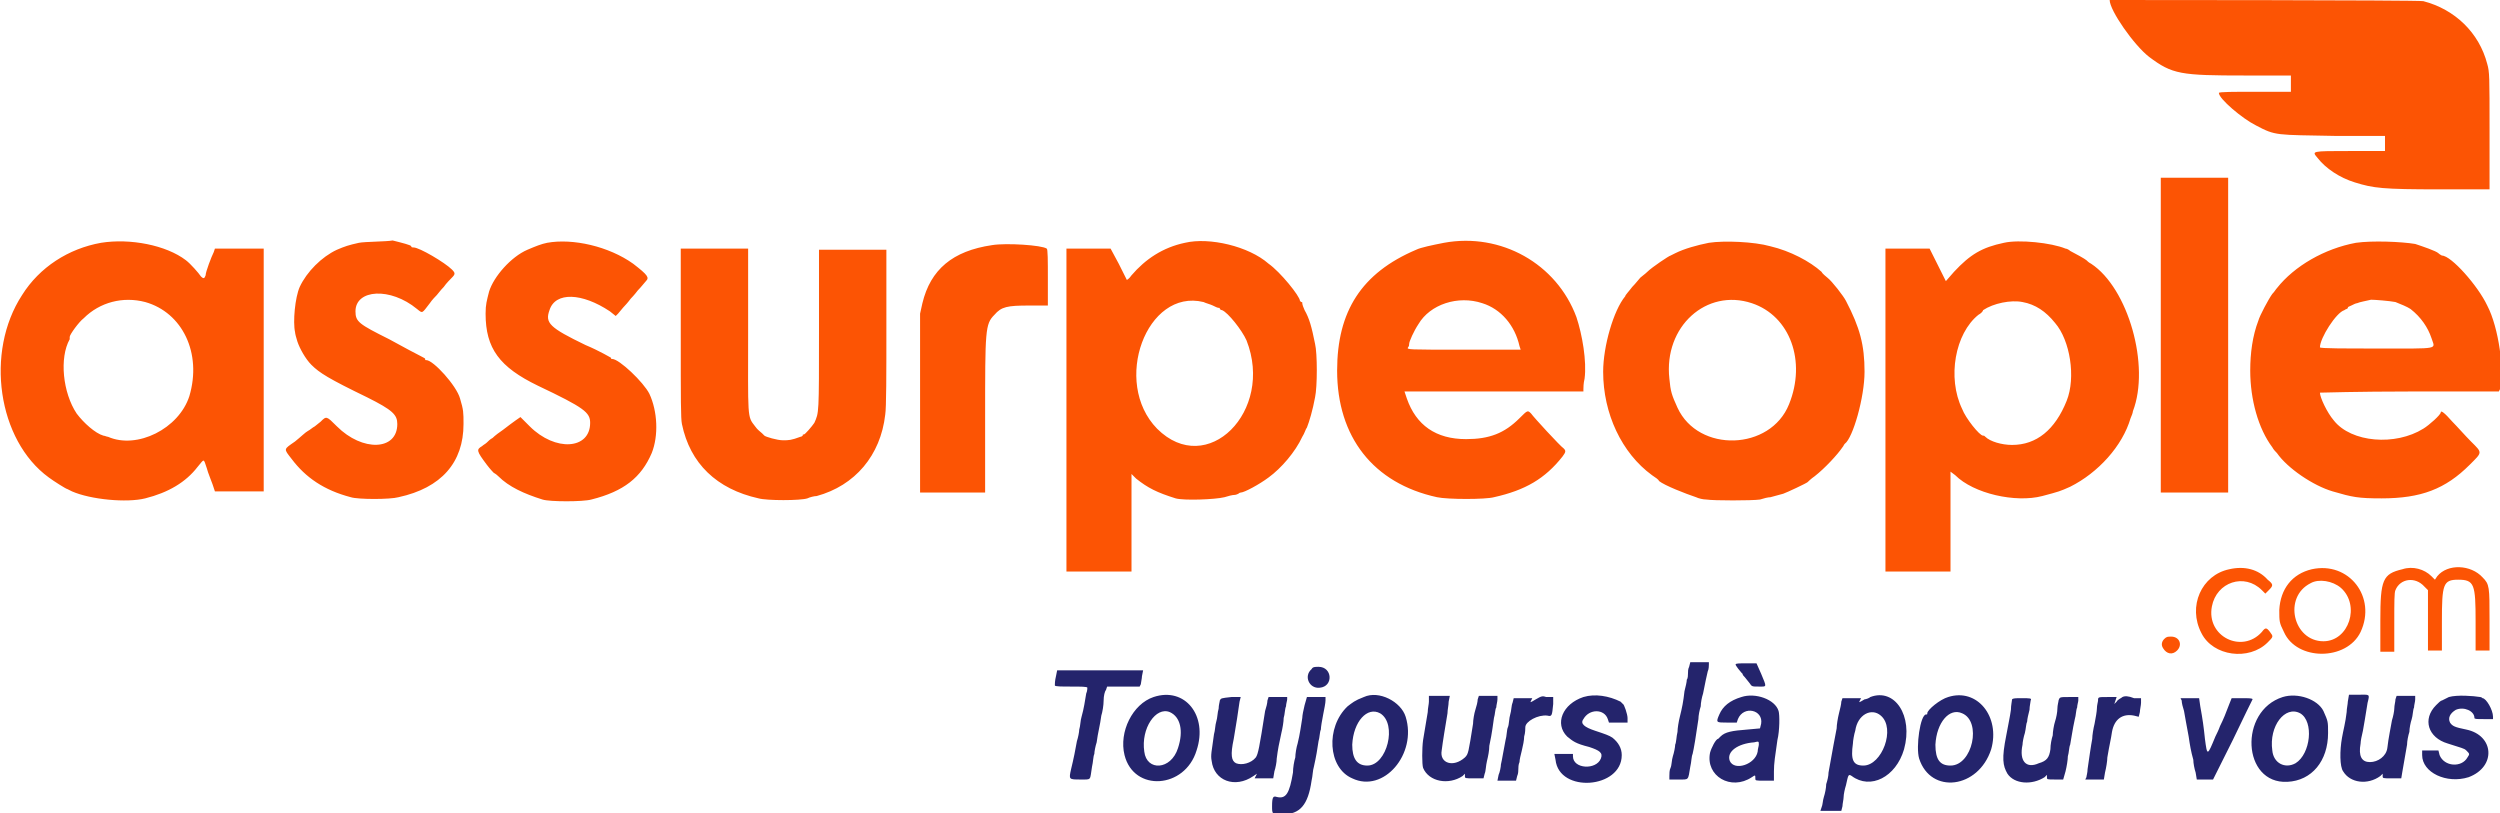
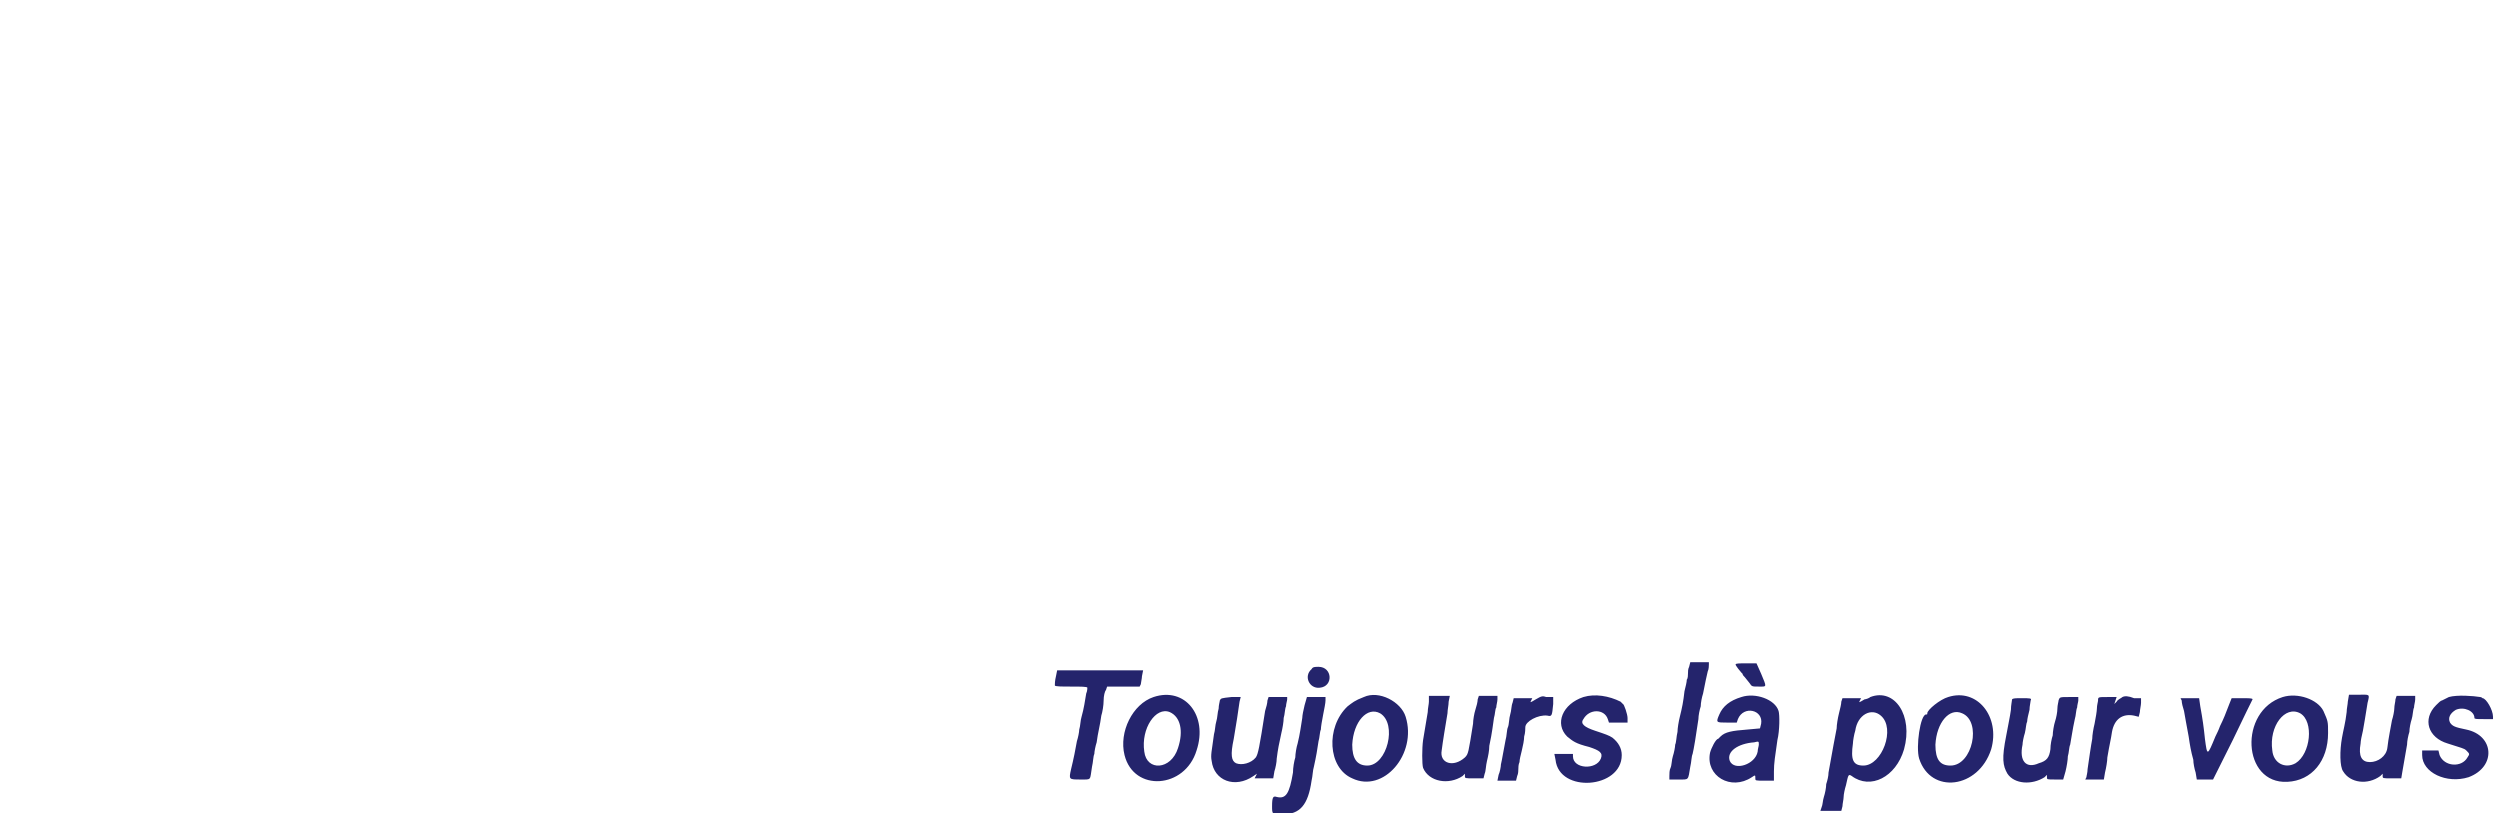
<svg xmlns="http://www.w3.org/2000/svg" version="1.1" id="svg" x="0px" y="0px" width="215.2px" height="70px" viewBox="0 0 215.2 70" style="enable-background:new 0 0 215.2 70;" xml:space="preserve">
  <style type="text/css">
	.st0{fill-rule:evenodd;clip-rule:evenodd;fill:#FC5404;}
	.st1{fill-rule:evenodd;clip-rule:evenodd;fill:#24246C;}
</style>
  <g id="svgg">
-     <path id="path0" class="st0" d="M181.6,0c0,0.9,2.1,3.9,3.4,4.9c2,1.5,2.7,1.6,8.3,1.6l3.9,0v0.7v0.7h-3.1c-1.7,0-3.1,0-3.1,0.1   c0,0.5,2,2.2,3.2,2.8c1.7,0.9,1.7,0.8,6.8,0.9l4.3,0v0.7V13h-3c-3.4,0-3.3,0-2.8,0.6c0.7,0.9,1.9,1.7,3.2,2.1   c1.6,0.5,2.4,0.6,7.3,0.6h4.3v-5c0-4.8,0-5.1-0.2-5.8c-0.7-2.7-2.8-4.7-5.5-5.4C208.2,0,181.6,0,181.6,0 M186,28.9v13.5h2.9h2.9   V28.9V15.3h-2.9H186V28.9 M8.7,20.9c-2.8,0.5-5.3,2.1-6.8,4.5c-3.2,4.9-2.1,12.5,2.3,15.7c0.4,0.3,1.5,1,1.6,1c0,0,0.2,0.1,0.4,0.2   c1.6,0.7,4.7,1,6.3,0.6c2-0.5,3.5-1.4,4.5-2.7c0.6-0.7,0.5-0.8,0.8,0.1c0.1,0.4,0.4,1.1,0.5,1.4l0.2,0.6l2.1,0l2.1,0V31.9V21.4   h-2.1h-2.1l-0.1,0.3c-0.2,0.4-0.7,1.7-0.7,2c-0.1,0.3-0.2,0.3-0.4,0.1c-0.2-0.3-0.9-1.1-1.3-1.4C14.3,21.1,11.2,20.5,8.7,20.9    M30.9,20.9c-0.9,0.2-1.2,0.3-1.9,0.6c-1.3,0.6-2.6,1.9-3.2,3.2c-0.4,0.9-0.6,3-0.4,3.9c0,0.1,0.1,0.5,0.2,0.8   c0.2,0.6,0.7,1.5,1.2,2c0.7,0.7,1.5,1.2,4.8,2.8c2.2,1.1,2.6,1.5,2.6,2.3c0,2.3-3,2.4-5.2,0.2c-0.9-0.9-0.9-0.9-1.4-0.4   c-0.1,0.1-0.4,0.3-0.5,0.4c-0.2,0.1-0.4,0.3-0.6,0.4c-0.2,0.1-0.6,0.5-1.1,0.9c-1,0.7-1,0.6-0.3,1.5c1.2,1.6,2.8,2.7,5.1,3.3   c0.6,0.2,3.4,0.2,4.1,0c3.7-0.8,5.6-3,5.6-6.3c0-1,0-1.2-0.3-2.2c-0.3-1.1-2.3-3.3-2.9-3.3c-0.1,0-0.1,0-0.1-0.1   c0-0.1-0.2-0.1-3.1-1.7c-2.6-1.3-2.9-1.5-2.9-2.4c0-1.9,3-2.1,5.3-0.2c0.5,0.4,0.4,0.4,1.1-0.5c0.2-0.3,0.5-0.6,0.6-0.7   c0.1-0.1,0.3-0.4,0.6-0.7c0.2-0.3,0.6-0.7,0.7-0.8c0.3-0.3,0.3-0.4,0-0.7c-0.6-0.6-2.8-1.9-3.3-1.9c-0.1,0-0.2,0-0.2-0.1   c0-0.1-0.8-0.3-1.6-0.5C33.3,20.8,31.4,20.8,30.9,20.9 M47.1,20.9c-0.5,0.1-1,0.3-1.7,0.6c-1.4,0.6-2.9,2.3-3.3,3.6   c-0.2,0.8-0.3,1.1-0.3,1.9c0,3,1.2,4.6,4.5,6.2c4,1.9,4.5,2.3,4.5,3.2c0,2.3-3,2.5-5.2,0.3c-0.4-0.4-0.8-0.8-0.8-0.8   c0,0-0.6,0.4-1.5,1.1c-0.3,0.2-0.7,0.5-0.9,0.7c-0.2,0.1-0.4,0.3-0.5,0.4c-0.1,0.1-0.3,0.2-0.4,0.3C41,38.7,41,38.8,41.9,40   c0.3,0.4,0.6,0.7,0.6,0.7c0,0,0.2,0.1,0.4,0.3c0.9,0.9,2.2,1.5,3.8,2c0.6,0.2,3.5,0.2,4.2,0c2.8-0.7,4.3-1.9,5.2-4   c0.6-1.5,0.5-3.6-0.2-5.1c-0.5-1-2.6-3-3.2-3c-0.1,0-0.1,0-0.1-0.1c0,0-1-0.6-2.2-1.1c-3.1-1.5-3.5-1.9-3.1-3   c0.5-1.6,2.8-1.5,5.2,0.1l0.5,0.4l0.2-0.2c0.1-0.1,0.4-0.5,0.6-0.7s0.5-0.6,0.5-0.6c0,0,0.3-0.3,0.6-0.7c0.3-0.3,0.6-0.7,0.7-0.8   c0.3-0.3,0.2-0.5-1.1-1.5C52.4,21.2,49.3,20.5,47.1,20.9 M102,20.9c-1.9,0.4-3.4,1.4-4.6,2.8C97.2,24,97,24.1,97,24.1   c0,0-0.3-0.6-0.7-1.4l-0.7-1.3h-1.9h-1.9v13.9v13.9h2.8h2.8l0-4.2l0-4.2l0.4,0.4c1,0.8,1.8,1.2,3.4,1.7c0.7,0.2,3.4,0.1,4.2-0.1   c0.3-0.1,0.7-0.2,0.9-0.2c0.1,0,0.3-0.1,0.3-0.1c0,0,0.1-0.1,0.2-0.1c0.3,0,1.6-0.7,2.4-1.3c1.1-0.8,2.3-2.2,2.9-3.5   c0.2-0.3,0.3-0.7,0.4-0.8c0.2-0.5,0.5-1.5,0.7-2.6c0.2-0.9,0.2-3.8,0-4.6c-0.3-1.5-0.5-2.2-0.9-2.9c-0.1-0.2-0.2-0.5-0.2-0.6   c0-0.1,0-0.1-0.1-0.1c0,0-0.1-0.1-0.1-0.1c0-0.4-1.7-2.5-2.7-3.2C107.5,21.2,104.1,20.4,102,20.9 M124.3,20.9c-1,0.2-2,0.4-2.4,0.6   c-4.7,2-6.8,5.3-6.8,10.4c0,5.7,3.1,9.7,8.6,10.9c0.9,0.2,4.2,0.2,4.9,0c2.7-0.6,4.4-1.6,5.9-3.5c0.3-0.4,0.3-0.5,0.1-0.7   c-0.3-0.2-2.6-2.7-2.8-3c-0.3-0.3-0.3-0.3-1,0.4c-1.3,1.3-2.6,1.8-4.6,1.8c-2.6,0-4.3-1.2-5.1-3.5l-0.2-0.6h7.7h7.7l0-0.2   c0-0.1,0-0.5,0.1-0.9c0.2-1.5-0.2-3.8-0.7-5.3C134,22.7,129.2,20,124.3,20.9 M147.1,20.9c-1,0.2-2.1,0.5-2.9,0.9   c-0.2,0.1-0.4,0.2-0.4,0.2c-0.1,0-1.6,1-2,1.4c-0.2,0.2-0.5,0.4-0.6,0.5c-0.1,0.1-0.4,0.5-0.7,0.8c-0.3,0.4-0.6,0.7-0.6,0.8   c-1,1.2-1.9,4.3-1.9,6.5c0,3.6,1.6,7,4.2,8.9c0.3,0.2,0.6,0.4,0.6,0.5c0.5,0.4,2.3,1.1,3.2,1.4c0.2,0.1,0.6,0.2,0.9,0.2   c0.6,0.1,3.9,0.1,4.6,0c0.3-0.1,0.7-0.2,0.9-0.2c0.4-0.1,0.7-0.2,1.1-0.3c0.3-0.1,2-0.9,2.1-1c0,0,0.3-0.3,0.6-0.5   c0.9-0.7,2-1.9,2.4-2.5c0.1-0.1,0.1-0.2,0.2-0.3c0.7-0.5,1.7-4,1.7-6.2c0-2.3-0.4-3.8-1.6-6.1c-0.2-0.4-1.2-1.7-1.6-2   c-0.1-0.1-0.4-0.3-0.5-0.5c-1-0.9-2.7-1.8-4.4-2.2C151,20.8,148.4,20.7,147.1,20.9 M172.5,20.9c-1.9,0.4-2.9,1-4.3,2.5l-0.7,0.8   l-0.7-1.4l-0.7-1.4l-1.9,0l-1.9,0v13.9v13.9h2.8h2.8l0-4.3l0-4.3l0.4,0.3c1.6,1.6,5.2,2.4,7.5,1.8c1.5-0.4,1.5-0.4,2.4-0.8   c2.4-1.2,4.5-3.5,5.2-5.9c0.1-0.2,0.2-0.5,0.2-0.6c1.5-3.9-0.4-10.6-3.6-12.7c-0.2-0.1-0.3-0.2-0.4-0.3c-0.1-0.1-1-0.6-1.4-0.8   c-0.1-0.1-0.3-0.2-0.4-0.2C176.6,20.9,173.8,20.6,172.5,20.9 M202.8,20.9c-2.7,0.5-5.3,2-6.8,3.9c-0.1,0.1-0.2,0.3-0.4,0.5   c-0.3,0.4-1.1,1.9-1.2,2.3c-0.5,1.3-0.7,2.8-0.7,4.3c0,2.5,0.7,5,1.9,6.6c0.1,0.2,0.3,0.4,0.4,0.5c0.9,1.3,3.1,2.8,4.8,3.3   c1.7,0.5,2.2,0.6,4.2,0.6c3.4,0,5.5-0.8,7.6-2.9c1.1-1.1,1.1-1,0.1-2c-0.5-0.5-1.2-1.3-1.6-1.7c-0.7-0.8-1-1-1-0.8   c0,0.2-1,1.1-1.5,1.4c-2.4,1.5-6.2,1.2-7.7-0.7c-0.6-0.7-1.2-2-1.2-2.4c0,0,3.4-0.1,7.7-0.1h7.7l0.1-0.2c0.4-1.5-0.1-5.3-1.1-7.2   c-0.8-1.7-3.1-4.3-3.9-4.3c0,0-0.2-0.1-0.3-0.2c-0.2-0.2-1.4-0.6-2-0.8C206.7,20.8,204.2,20.7,202.8,20.9 M85.4,21.1   c-3.4,0.5-5.3,2.1-6,5L79.2,27v7.7v7.7H82h2.8l0-6.4c0-7.6,0-8.1,0.8-8.9c0.6-0.7,1.1-0.8,3-0.8l1.6,0v-2.4c0-1.4,0-2.5-0.1-2.5   C89.7,21.1,86.6,20.9,85.4,21.1 M58.6,28.7c0,5.9,0,7.3,0.1,7.8c0.7,3.4,3,5.6,6.6,6.4c0.7,0.2,3.6,0.2,4.2,0   c0.2-0.1,0.6-0.2,0.8-0.2c3.3-0.9,5.5-3.5,5.9-7c0.1-0.6,0.1-3.5,0.1-7.6v-6.6h-2.9h-2.9v6.9c0,7.3,0,7.1-0.4,8   c-0.2,0.3-0.8,1-0.9,1c-0.1,0-0.1,0-0.1,0.1c0,0-0.1,0.1-0.2,0.1c-0.8,0.3-1,0.3-1.5,0.3c-0.5,0-1.5-0.3-1.6-0.4   c0,0-0.1-0.1-0.2-0.2c-0.1-0.1-0.4-0.3-0.6-0.6c-0.7-0.9-0.6-0.6-0.6-8.4v-6.9h-2.9h-2.9V28.7 M12.5,26c3.2,0.9,4.9,4.4,3.8,8.1   c-0.9,2.8-4.5,4.6-7,3.5c-0.1,0-0.3-0.1-0.4-0.1c-0.7-0.2-1.7-1.1-2.3-1.9c-1.2-1.8-1.5-4.8-0.6-6.4C6,29.1,6,29,6,29   c0-0.2,0.8-1.3,1.2-1.6C8.6,26,10.6,25.5,12.5,26 M127.6,26.1c1.6,0.5,2.8,1.9,3.2,3.7l0.1,0.3h-4.9c-4.9,0-4.9,0-4.8-0.2   c0.1-0.1,0.1-0.2,0.1-0.3c0-0.2,0.4-1.1,0.8-1.7C123.1,26.2,125.5,25.4,127.6,26.1 M150.8,26.1c3.3,1.1,4.7,5,3.2,8.7   c-1.6,4-7.8,4.2-9.6,0.3c-0.5-1.1-0.6-1.4-0.7-2.5C143.2,28.1,146.9,24.8,150.8,26.1 M206.2,26c0.5,0.2,1,0.4,1.3,0.6   c0.9,0.7,1.5,1.6,1.8,2.5c0.3,1,0.9,0.9-4.7,0.9c-2.7,0-4.9,0-4.9-0.1c0-0.8,1.4-3,2.1-3.2c0.1-0.1,0.3-0.1,0.3-0.2   s0.1-0.1,0.3-0.2c0.2-0.1,0.4-0.2,0.5-0.2c0.2-0.1,0.8-0.2,1.2-0.3C204.4,25.8,205.7,25.9,206.2,26 M103.6,26   c0.2,0.1,0.6,0.2,0.8,0.3c0.2,0.1,0.4,0.2,0.5,0.2c0.1,0,0.1,0,0.1,0.1c0,0,0.1,0.1,0.2,0.1c0.5,0.2,1.7,1.7,2.1,2.6   c2.4,6.1-3.4,11.9-7.7,7.6C95.7,32.9,98.7,24.8,103.6,26 M174.1,26c1.1,0.2,2,0.8,2.8,1.8c1.3,1.5,1.8,4.7,1,6.7   c-1,2.5-2.6,3.8-4.7,3.8c-0.9,0-1.9-0.3-2.3-0.7c-0.1-0.1-0.1-0.1-0.2-0.1c-0.3,0-1.5-1.5-1.8-2.3c-1.3-2.7-0.6-6.5,1.4-8.1   c0.2-0.1,0.4-0.3,0.4-0.4C171.6,26.1,173.1,25.8,174.1,26 M191.9,49c-2.4,0.5-3.6,3.2-2.4,5.5c1,2,4.1,2.4,5.7,0.8   c0.5-0.5,0.5-0.5,0.2-0.9c-0.3-0.4-0.4-0.4-0.7,0c-1.7,1.9-4.8,0.4-4.3-2.2c0.4-2.1,2.8-2.9,4.3-1.4l0.3,0.3l0.3-0.3   c0.4-0.4,0.4-0.5-0.1-0.9C194.4,49,193.2,48.7,191.9,49 M199,49c-1.7,0.4-2.7,1.7-2.8,3.5c0,1,0,1.1,0.4,1.9c1.1,2.5,5.4,2.5,6.6,0   C204.6,51.4,202.2,48.3,199,49 M206.8,49c-1.7,0.4-1.9,0.9-1.9,4.4v2.7h0.6h0.6v-2.5c0-1.8,0-2.6,0.1-2.8c0.4-1,1.7-1.2,2.5-0.3   l0.3,0.3l0,2.6l0,2.6h0.6h0.6v-2.5c0-3.2,0.1-3.6,1.4-3.6c1.4,0,1.5,0.4,1.5,3.6v2.5h0.6h0.6v-2.6c0-2.9,0-3.1-0.6-3.7   c-1-1.1-3-1.2-3.9-0.1l-0.2,0.3l-0.3-0.3C208.7,49,207.7,48.7,206.8,49 M201.5,50.6c1.7,1.5,0.7,4.6-1.5,4.6c-2.6,0-3.5-3.8-1.1-5   C199.6,49.8,200.8,50,201.5,50.6 M186.3,55c-0.2,0.2-0.3,0.5-0.1,0.8c0.3,0.5,0.8,0.6,1.2,0.2c0.5-0.5,0.2-1.2-0.5-1.2   C186.6,54.8,186.5,54.8,186.3,55" />
    <path id="path4" class="st1" d="M145.4,57.4c-0.1,0.2-0.1,0.4-0.1,0.6c0,0.1,0,0.4-0.1,0.5c0,0.2-0.1,0.6-0.2,1   c-0.1,0.9-0.2,1.4-0.4,2.2c-0.1,0.4-0.2,1-0.2,1.3c-0.1,0.4-0.1,0.9-0.2,1.1c0,0.2-0.1,0.7-0.2,1c-0.1,0.3-0.1,0.8-0.2,1   s-0.1,0.5-0.1,0.7v0.3h0.8c0.9,0,0.8,0.1,1-1.1c0.1-0.4,0.1-0.9,0.2-1.1c0.1-0.4,0.3-1.6,0.5-3c0-0.3,0.1-0.8,0.2-1.1   c0-0.3,0.1-0.8,0.2-1.1c0.2-1,0.3-1.5,0.4-1.9c0.1-0.2,0.1-0.5,0.1-0.6l0-0.2h-0.8h-0.8L145.4,57.4 M149.4,57.2   c0,0.1,0.4,0.6,0.5,0.7c0,0,0.1,0.1,0.1,0.1c0,0.1,0.1,0.2,0.2,0.3c0.1,0.1,0.3,0.4,0.4,0.5c0.2,0.3,0.2,0.3,0.8,0.3   c0.7,0,0.7,0.1,0.2-1.1l-0.4-0.9h-0.9C149.7,57.1,149.4,57.1,149.4,57.2 M112.9,57.6c-0.7,0.6-0.2,1.7,0.7,1.6   c1.2-0.1,1.1-1.8-0.1-1.8C113.2,57.4,113,57.4,112.9,57.6 M90.9,58.2c-0.1,0.4-0.1,0.7-0.1,0.8c0,0.1,0.6,0.1,1.4,0.1   c0.8,0,1.4,0,1.4,0.1c0,0,0,0.3-0.1,0.5c-0.1,0.6-0.2,1.3-0.4,2c-0.1,0.3-0.1,0.8-0.2,1.1c0,0.2-0.1,0.7-0.2,1   c-0.1,0.6-0.3,1.6-0.5,2.4c-0.2,0.9-0.2,0.9,0.8,0.9c1,0,0.8,0.1,1-1.1c0.1-0.4,0.1-0.9,0.2-1.1c0-0.2,0.1-0.7,0.2-1   c0.1-0.8,0.3-1.5,0.4-2.3c0.1-0.3,0.2-0.9,0.2-1.3s0.1-0.8,0.2-0.9l0.1-0.3l1.4,0l1.4,0l0.1-0.2c0-0.1,0.1-0.5,0.1-0.7l0.1-0.5   h-3.7H91L90.9,58.2 M99.3,60c-1.8,0.6-3,3-2.5,5c0.8,3.2,5.2,2.9,6.2-0.4C104,61.6,102,59.1,99.3,60 M117.4,60   c-0.8,0.3-1,0.5-1.4,0.8c-1.9,1.8-1.7,5.3,0.4,6.2c2.7,1.3,5.6-2.1,4.6-5.3C120.6,60.4,118.7,59.4,117.4,60 M132.2,60.2   c-0.5,0.3-0.5,0.3-0.4,0.1l0.1-0.2h-0.8h-0.8l-0.1,0.4c-0.1,0.2-0.1,0.7-0.2,1c-0.1,0.3-0.1,0.9-0.2,1.1s-0.1,0.8-0.2,1.1   c-0.2,1-0.3,1.7-0.4,2.1c0,0.2-0.1,0.7-0.2,0.9l-0.1,0.5h0.8h0.8l0.1-0.4c0.1-0.2,0.1-0.5,0.1-0.6c0-0.1,0-0.4,0.1-0.6   c0-0.2,0.1-0.6,0.2-1c0.1-0.4,0.2-0.9,0.2-1.2c0.1-0.3,0.1-0.7,0.1-0.8c0-0.5,1.1-1.1,1.9-1c0.4,0.1,0.4,0,0.5-1l0-0.6l-0.6,0   C132.8,59.9,132.7,59.9,132.2,60.2 M136.3,60c-1.8,0.6-2.5,2.3-1.4,3.4c0.5,0.4,0.7,0.6,1.9,0.9c0.9,0.3,1.2,0.5,1,1   c-0.4,1-2.4,0.9-2.4-0.2v-0.2h-0.8h-0.8l0.1,0.5c0.3,2.9,5.7,2.5,5.7-0.4c0-0.6-0.3-1.1-0.8-1.5c-0.3-0.2-0.6-0.3-1.5-0.6   c-0.9-0.3-1.3-0.6-1-1c0.5-0.9,1.8-0.9,2.1,0l0.1,0.3l0.8,0l0.8,0v-0.4c0-0.3-0.3-1.2-0.4-1.2c0,0-0.1-0.1-0.2-0.2   C138.5,59.9,137.3,59.7,136.3,60 M149.9,60c-1,0.3-1.6,0.8-1.9,1.5c-0.3,0.7-0.3,0.7,0.7,0.7h0.8l0.1-0.3c0.5-1.2,2.2-0.8,2,0.4   l-0.1,0.4l-1.1,0.1c-1.3,0.1-1.9,0.2-2.3,0.6c-0.1,0.1-0.2,0.2-0.2,0.2c-0.2,0-0.6,0.8-0.7,1.2c-0.4,2,1.8,3.3,3.6,2.1   c0.3-0.2,0.3-0.2,0.3,0.1c0,0.2,0,0.2,0.8,0.2h0.8v-0.8c0-0.7,0.1-1.3,0.3-2.7c0.2-0.8,0.2-2.2,0.1-2.5   C152.8,60.2,151.1,59.6,149.9,60 M161,60c-0.1,0.1-0.4,0.2-0.5,0.2c-0.5,0.3-0.5,0.3-0.4,0.1l0.1-0.2l-0.8,0l-0.8,0l-0.1,0.3   c0,0.2-0.1,0.6-0.2,1c-0.1,0.4-0.2,1-0.2,1.3c-0.2,1.1-0.3,1.5-0.7,3.8c0,0.3-0.1,0.7-0.2,1c0,0.3-0.1,0.8-0.2,1.1   c-0.1,0.3-0.1,0.7-0.2,0.9l-0.1,0.3h0.9h0.9l0.1-0.4c0-0.2,0.1-0.6,0.1-0.8c0-0.2,0.1-0.7,0.2-1c0.2-0.9,0.2-1,0.5-0.8   c1.6,1.2,3.8,0.1,4.5-2.3C164.7,61.6,163.1,59.2,161,60 M167.7,60c-0.7,0.2-1.8,1.1-1.8,1.4c0,0.1,0,0.1-0.1,0.1   c-0.5,0-0.9,2.8-0.6,3.8c1,3.1,5.1,2.6,6.2-0.8C172.2,61.7,170.2,59.2,167.7,60 M182.7,60c-0.1,0.1-0.4,0.2-0.5,0.4l-0.2,0.2   l0.1-0.3l0.1-0.3l-0.8,0c-0.8,0-0.8,0-0.8,0.3c0,0.1-0.1,0.4-0.1,0.7c0,0.2-0.1,0.8-0.2,1.3c-0.1,0.4-0.2,1-0.2,1.3   c-0.1,0.5-0.3,1.9-0.4,2.6c0,0.3-0.1,0.6-0.1,0.7l-0.1,0.2h0.8h0.8l0.1-0.6c0.1-0.4,0.2-1,0.2-1.3c0.2-1.2,0.3-1.5,0.4-2.2   c0.2-1.1,0.9-1.6,1.9-1.4l0.4,0.1l0.1-0.4c0-0.2,0.1-0.6,0.1-0.8l0-0.4l-0.6,0C183.2,59.9,182.9,59.9,182.7,60 M196.5,60   c-3.8,1.2-3.5,7.5,0.4,7.3c2.1-0.1,3.5-1.8,3.5-4.2c0-1,0-1-0.4-1.9C199.5,60.2,197.8,59.6,196.5,60 M210.8,60   c-0.2,0.1-0.4,0.2-0.4,0.2s-0.2,0.1-0.2,0.1c-0.1,0-0.3,0.2-0.5,0.4c-1.2,1.2-0.7,2.8,1,3.3c1.2,0.4,1.4,0.4,1.6,0.6   c0.3,0.3,0.3,0.3,0.1,0.6c-0.5,0.9-2,0.8-2.4-0.2l-0.1-0.4h-0.7h-0.7v0.4c0,1.5,2.1,2.5,4,1.9c2.4-0.9,2.2-3.6-0.2-4.1   c-1-0.2-1.2-0.3-1.4-0.6c-0.2-0.4,0-0.8,0.5-1.1c0.7-0.3,1.6,0.1,1.6,0.7c0,0.1,0.2,0.1,0.8,0.1h0.8l0-0.2c0-0.6-0.6-1.6-0.9-1.6   c0,0-0.1-0.1-0.2-0.1C212.9,59.9,211.5,59.8,210.8,60 M105,60.3c0,0.1-0.1,0.4-0.1,0.7c-0.1,0.3-0.1,0.8-0.2,1.1   c-0.1,0.3-0.1,0.8-0.2,1.1c-0.2,1.5-0.3,1.8-0.2,2.3c0.2,1.7,2,2.4,3.6,1.3l0.3-0.2l-0.1,0.2l-0.1,0.2h0.8h0.8l0.1-0.6   c0.1-0.3,0.2-0.8,0.2-1.1c0.1-0.8,0.2-1.3,0.4-2.2c0.1-0.4,0.2-1,0.2-1.3c0.1-0.3,0.1-0.8,0.2-1c0-0.2,0.1-0.5,0.1-0.6V60l-0.8,0   l-0.8,0l-0.1,0.3c0,0.2-0.1,0.6-0.2,0.9c-0.5,3.2-0.6,3.7-0.8,4c-0.4,0.5-1.2,0.7-1.7,0.5c-0.4-0.2-0.5-0.7-0.2-2.1   c0.2-1.2,0.4-2.4,0.5-3.2l0.1-0.4h-0.8C105.1,60.1,105.1,60.1,105,60.3 M112.3,60.7c-0.1,0.4-0.2,0.9-0.2,1.1   c-0.1,0.6-0.2,1.4-0.4,2.2c-0.1,0.3-0.2,0.9-0.2,1.2c-0.1,0.3-0.2,0.9-0.2,1.3c-0.3,1.8-0.6,2.3-1.4,2.1c-0.3-0.1-0.4,0-0.4,0.8   c0,0.7,0,0.7,0.9,0.7c1.5,0,2.2-0.8,2.5-2.9c0.1-0.4,0.1-0.9,0.2-1.2c0.2-0.9,0.3-1.5,0.4-2.2c0.1-0.3,0.1-0.8,0.2-1   c0-0.2,0.1-0.8,0.2-1.3c0.1-0.5,0.2-1,0.2-1.2l0-0.3h-0.8h-0.8L112.3,60.7 M123,60.4c0,0.2-0.1,0.6-0.1,0.9   c-0.1,0.5-0.2,1.3-0.4,2.4c-0.1,0.7-0.1,2.1,0,2.4c0.5,1.2,2.2,1.5,3.4,0.7l0.2-0.2v0.2c0,0.2,0,0.2,0.8,0.2h0.8l0.1-0.4   c0.1-0.2,0.1-0.7,0.2-1.1c0.1-0.4,0.2-0.9,0.2-1.3c0.1-0.5,0.2-0.9,0.4-2.4c0.1-0.3,0.1-0.8,0.2-0.9c0-0.2,0.1-0.5,0.1-0.7v-0.3   h-0.8h-0.8l-0.1,0.3c0,0.2-0.1,0.6-0.2,0.9c-0.1,0.3-0.2,0.9-0.2,1.2c-0.4,2.5-0.4,2.6-0.7,2.9c-1,0.9-2.2,0.5-2-0.6   c0.1-0.8,0.3-2,0.5-3.2c0-0.3,0.1-0.7,0.1-1l0.1-0.5h-0.8H123L123,60.4 M173.2,60.2c0,0.1-0.1,0.5-0.1,0.9   c-0.1,0.7-0.2,1.1-0.4,2.2c-0.4,2-0.3,2.6,0.1,3.3c0.6,0.9,2.1,1,3.2,0.3l0.2-0.2v0.2c0,0.2,0,0.2,0.7,0.2h0.7l0.2-0.7   c0.1-0.4,0.2-1,0.2-1.3c0.1-0.3,0.1-0.8,0.2-1c0.1-0.5,0.2-1.3,0.4-2.2c0.1-0.3,0.1-0.8,0.2-1c0-0.2,0.1-0.5,0.1-0.6V60l-0.8,0   c-0.8,0-0.8,0-0.9,0.3c0,0.1-0.1,0.4-0.1,0.7c0,0.3-0.1,0.8-0.2,1.1c-0.1,0.3-0.2,0.9-0.2,1.2c-0.1,0.3-0.2,0.8-0.2,1.2   c-0.1,0.7-0.3,1-1,1.2c-1.1,0.5-1.7-0.2-1.4-1.6c0-0.2,0.1-0.7,0.2-1c0.1-0.4,0.1-0.8,0.2-1c0-0.2,0.1-0.6,0.2-1   c0-0.3,0.1-0.7,0.1-0.8c0.1-0.2,0-0.2-0.8-0.2C173.5,60.1,173.3,60.1,173.2,60.2 M187.8,60.3c0,0.2,0.1,0.6,0.2,0.9   c0.1,0.6,0.2,1.1,0.4,2.2c0.1,0.7,0.2,1.3,0.4,2c0,0.3,0.1,0.8,0.2,1.1l0.1,0.6h0.7h0.7l1.7-3.4c0.9-1.9,1.7-3.5,1.7-3.5   c0-0.1-0.3-0.1-0.9-0.1l-0.9,0l-0.2,0.5c-0.3,0.8-0.5,1.3-0.8,1.9c-0.1,0.3-0.3,0.7-0.4,0.9c-0.7,1.7-0.7,1.7-0.9,0.2   c-0.1-1-0.2-1.7-0.4-2.8l-0.1-0.7h-0.8h-0.8L187.8,60.3 M202.1,60.4c0,0.2-0.1,0.6-0.1,0.9c-0.1,0.9-0.3,1.6-0.4,2.2   c-0.2,1.1-0.2,2.5,0.1,2.9c0.6,1,2.1,1.2,3.2,0.4l0.2-0.2v0.2c0,0.2,0,0.2,0.8,0.2h0.8l0.1-0.6c0.1-0.6,0.2-1.1,0.4-2.3   c0-0.3,0.1-0.8,0.2-1.1c0-0.3,0.1-0.8,0.2-1.1c0.1-0.3,0.1-0.8,0.2-1c0-0.2,0.1-0.5,0.1-0.7v-0.3h-0.8h-0.8l-0.1,0.3   c0,0.2-0.1,0.5-0.1,0.8c0,0.2-0.1,0.7-0.2,1c-0.1,0.6-0.3,1.5-0.4,2.4c-0.1,0.7-0.8,1.2-1.5,1.2c-0.7,0-1-0.5-0.8-1.6   c0-0.2,0.1-0.7,0.2-1.1c0.1-0.6,0.2-1.1,0.4-2.4c0.2-0.8,0.2-0.7-0.8-0.7h-0.8L202.1,60.4 M100.7,61.3c0.9,0.4,1.2,1.6,0.7,3.1   c-0.6,1.9-2.7,2-2.9,0.3C98.2,62.7,99.5,60.8,100.7,61.3 M118.8,61.4c1.5,0.9,0.6,4.5-1.1,4.5c-0.9,0-1.3-0.6-1.3-1.8   C116.5,62.1,117.7,60.8,118.8,61.4 M168.9,61.4c1.7,0.7,0.9,4.5-1,4.5c-0.9,0-1.3-0.5-1.3-1.8C166.7,62.2,167.8,60.9,168.9,61.4    M198,61.4c1.2,0.7,0.9,3.5-0.4,4.3c-0.9,0.5-1.9,0-2-1.1C195.3,62.5,196.7,60.7,198,61.4 M161.9,61.6c1.3,1.1,0.1,4.3-1.5,4.3   c-0.9,0-1.1-0.5-0.9-1.9c0-0.2,0.1-0.8,0.2-1.1C159.9,61.5,161.1,60.9,161.9,61.6 M151.4,64.1c0,0.1-0.1,0.4-0.1,0.6   c-0.2,1.1-2,1.7-2.4,0.8c-0.3-0.8,0.7-1.5,2.1-1.6C151.4,63.8,151.4,63.8,151.4,64.1 M0,0 M0,0 M0,0" />
  </g>
</svg>